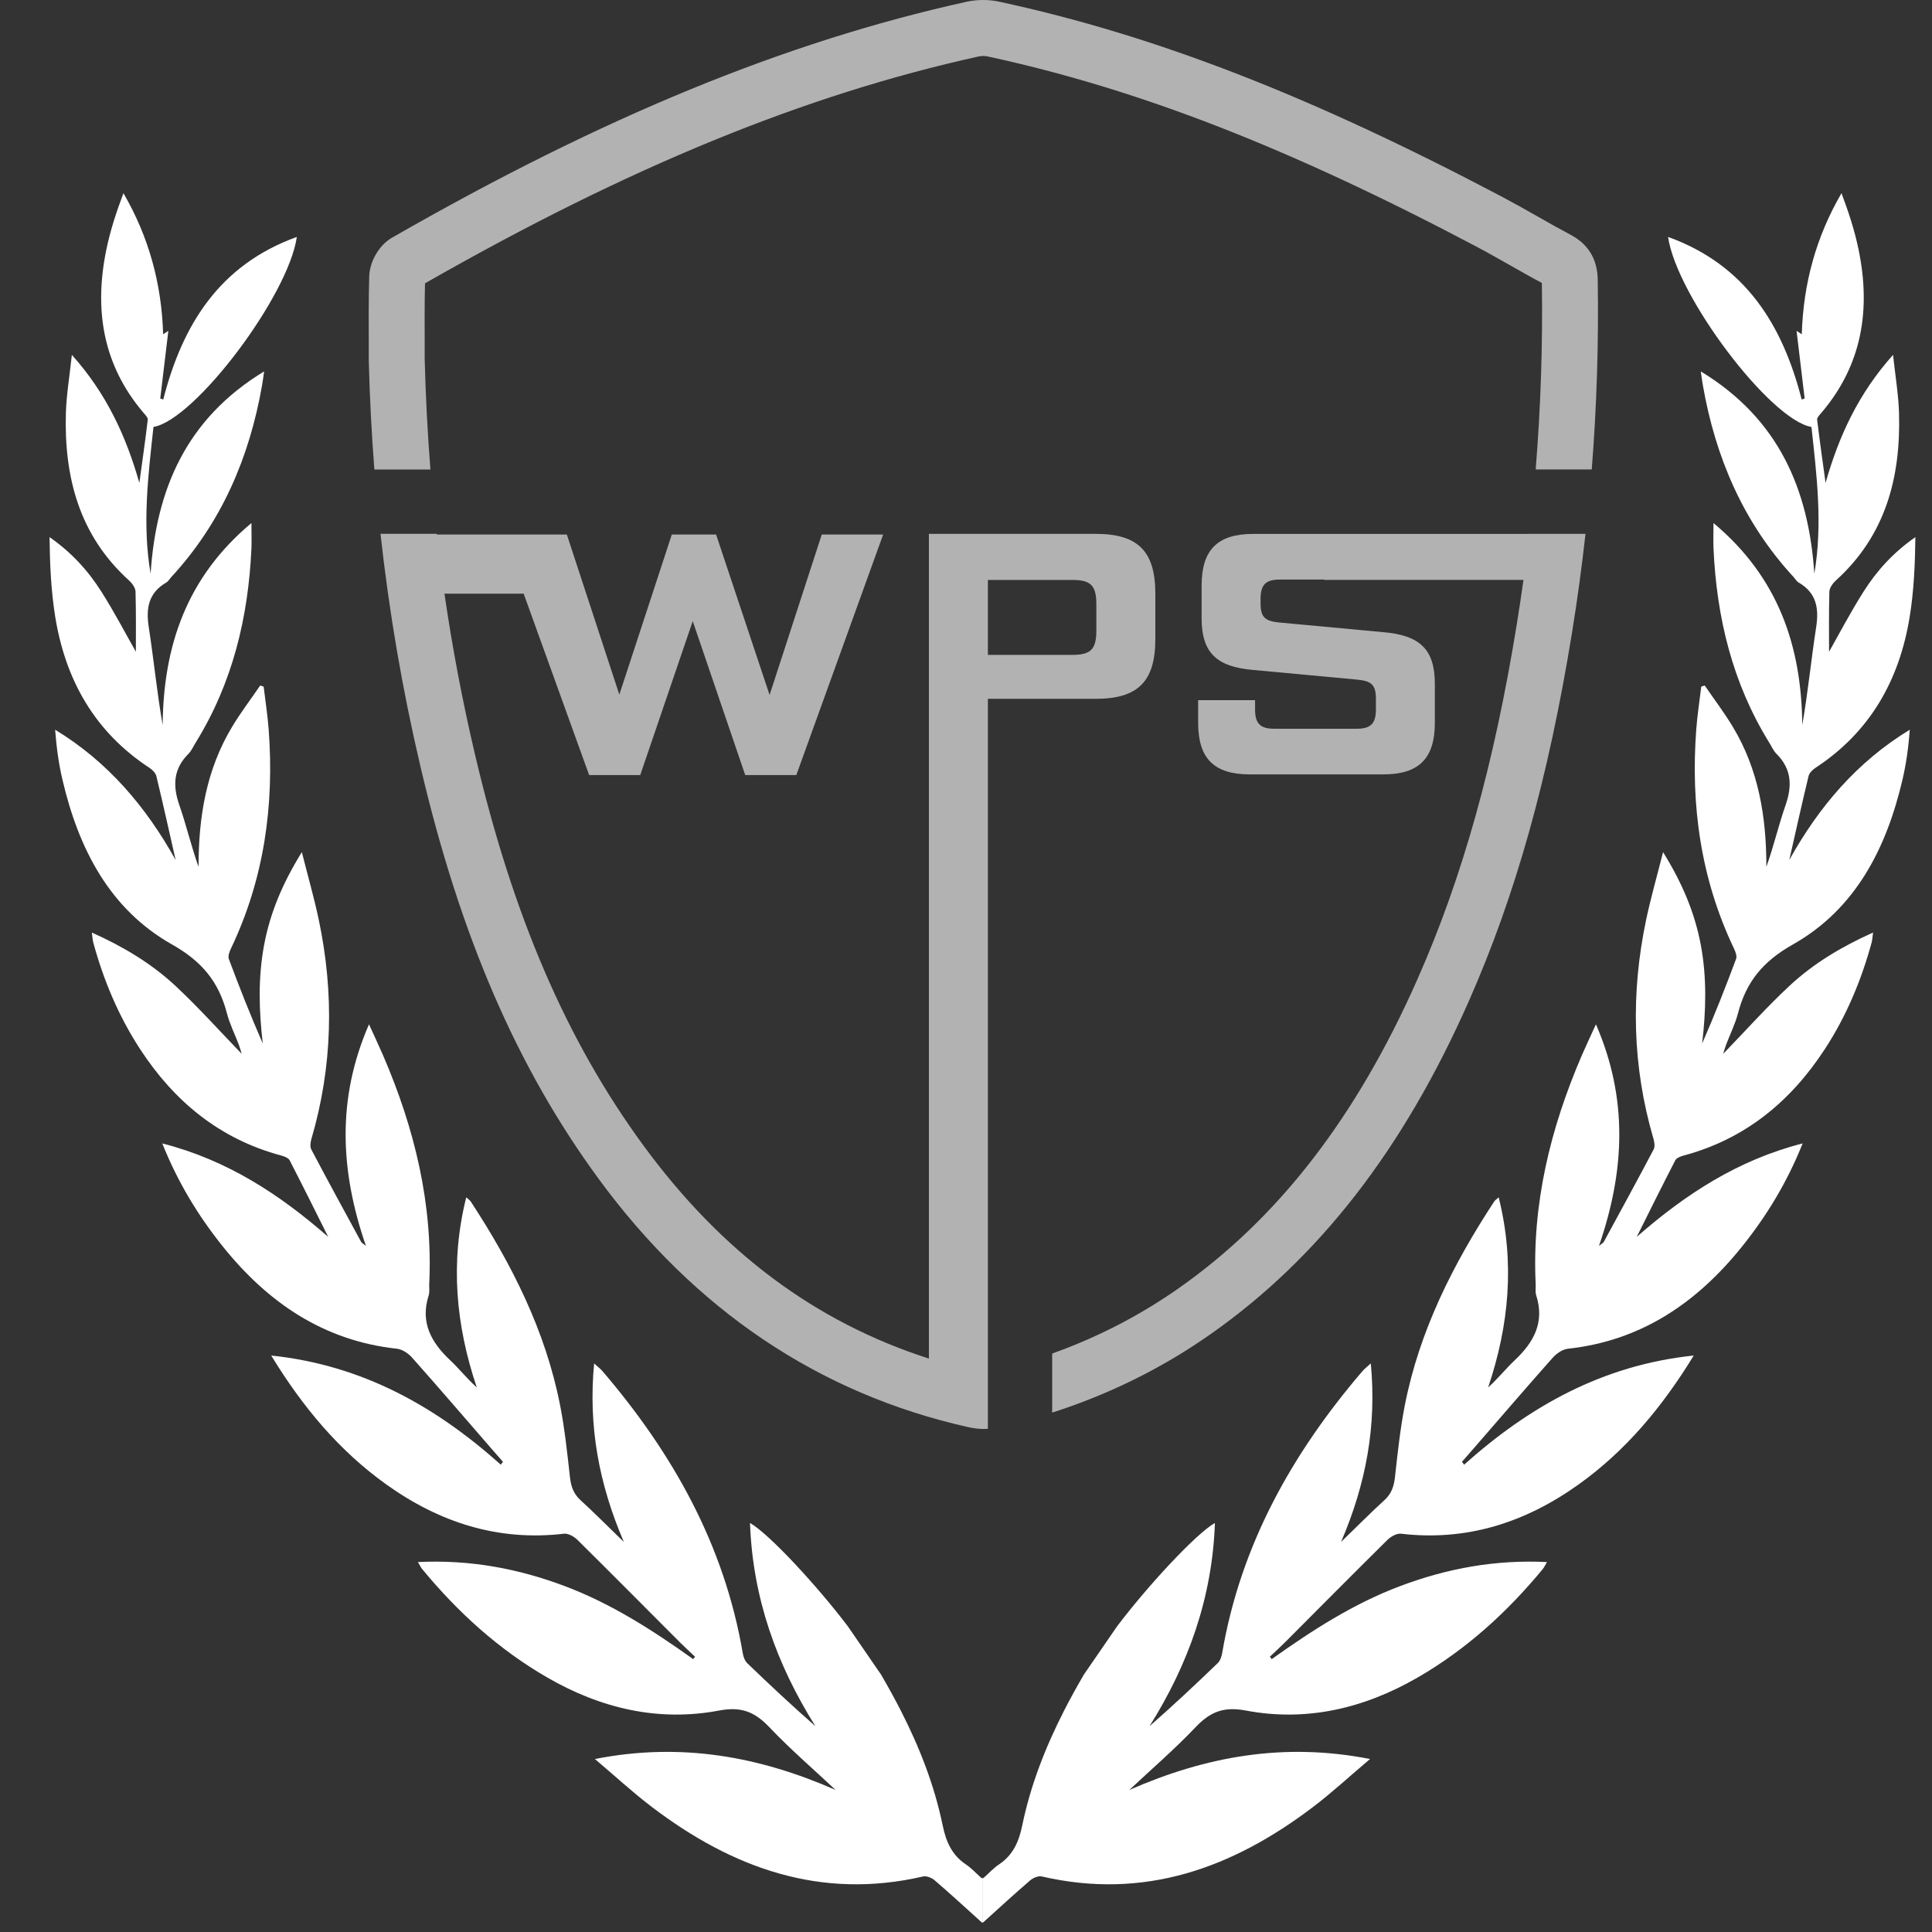
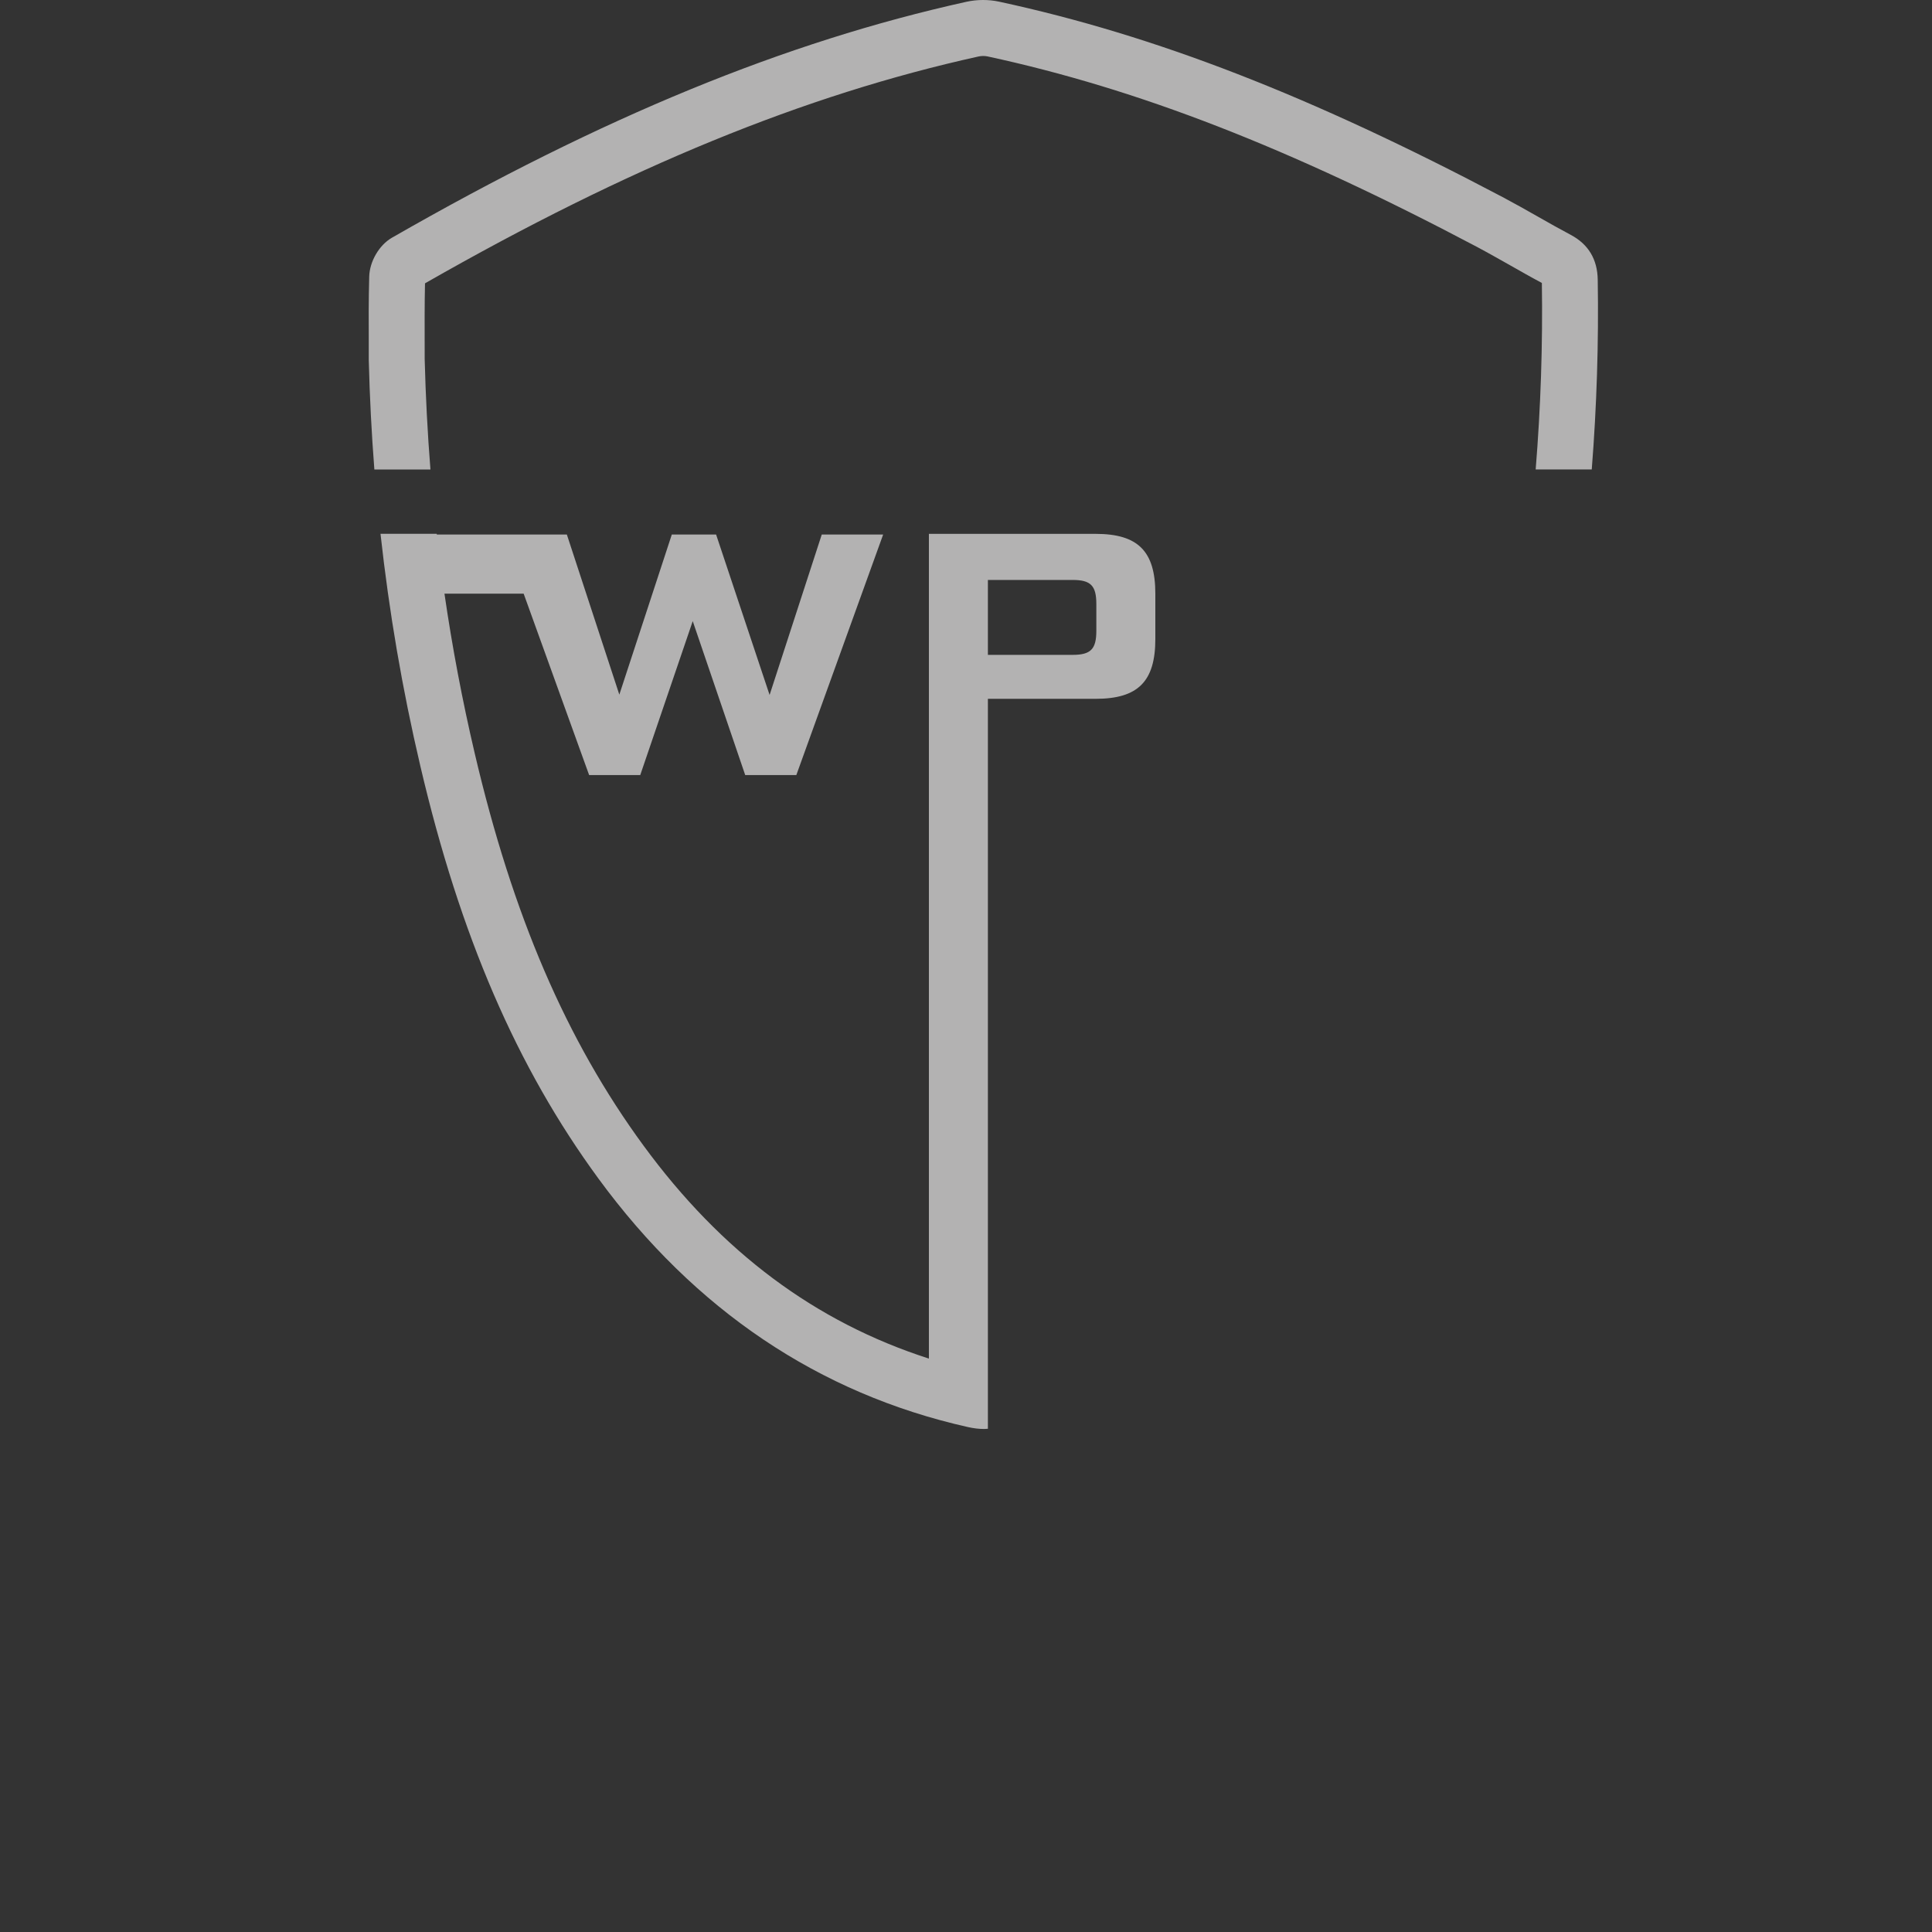
<svg xmlns="http://www.w3.org/2000/svg" width="117" height="117" viewBox="0 0 117 117" fill="none">
  <rect x="0" y="0" width="117" height="117" fill="#333333" stroke="none" />
-   <path d="M59.497 113.716C59.497 113.716 59.471 113.739 59.457 113.752C59.105 113.439 58.832 113.133 58.5 112.912C57.648 112.342 57.292 111.541 57.089 110.55C56.582 108.095 55.677 105.795 54.548 103.585C54.173 102.85 53.769 102.122 53.351 101.404L51.341 98.484C49.508 96.06 46.583 92.893 45.419 92.228C45.58 96.745 47.021 100.778 49.38 104.537C47.959 103.291 46.596 102.016 45.254 100.722C45.106 100.58 45.017 100.333 44.981 100.119C43.866 93.566 40.747 88.014 36.483 83.032C36.364 82.894 36.213 82.782 35.98 82.568C35.618 86.37 36.272 89.869 37.779 93.378C36.815 92.445 36.002 91.622 35.147 90.841C34.723 90.452 34.578 90.007 34.515 89.451C34.354 87.998 34.2 86.538 33.92 85.105C33.035 80.594 31.005 76.575 28.508 72.763C28.462 72.69 28.38 72.641 28.235 72.509C27.244 76.476 27.61 80.262 28.873 84.021C28.277 83.487 27.81 82.891 27.264 82.377C26.109 81.293 25.438 80.08 25.961 78.446C26.027 78.239 25.984 77.995 25.994 77.767C26.224 72.921 25.109 68.345 23.207 63.93C22.951 63.337 22.675 62.754 22.346 62.032C20.381 66.543 20.599 70.924 22.161 75.451C21.977 75.3 21.905 75.267 21.872 75.211C20.858 73.349 19.842 71.488 18.852 69.61C18.763 69.445 18.802 69.172 18.858 68.974C20.145 64.589 20.243 60.157 19.305 55.703C19.029 54.392 18.657 53.1 18.279 51.604C17.108 53.495 16.354 55.288 15.989 57.252C15.624 59.228 15.68 61.199 15.914 63.195C15.173 61.502 14.499 59.792 13.857 58.072C13.795 57.901 13.893 57.634 13.986 57.443C15.996 53.229 16.618 48.774 16.269 44.155C16.203 43.295 16.068 42.438 15.966 41.579C15.897 41.559 15.828 41.539 15.756 41.516C15.19 42.343 14.581 43.144 14.065 44C12.492 46.603 12.021 49.479 12.025 52.494C11.577 51.249 11.288 49.977 10.86 48.755C10.452 47.582 10.495 46.567 11.409 45.654C11.6 45.463 11.712 45.19 11.86 44.956C14.081 41.358 15.035 37.398 15.226 33.217C15.246 32.755 15.226 32.294 15.226 31.675C11.304 34.956 9.896 39.111 9.85 43.905C9.504 41.934 9.314 39.958 9.011 37.997C8.83 36.834 8.988 35.905 10.07 35.276C10.195 35.203 10.274 35.055 10.376 34.943C13.42 31.645 15.104 27.705 15.871 23.329C15.91 23.105 15.94 22.878 15.996 22.492C11.274 25.359 9.458 29.635 9.12 34.742C8.606 31.747 8.975 28.795 9.294 25.856C11.798 25.431 17.463 17.926 17.976 14.348C13.291 16.041 11.047 19.662 9.886 24.193C9.827 24.173 9.764 24.153 9.705 24.133C9.87 22.763 10.031 21.395 10.195 20.035C10.136 20.074 10.051 20.13 9.88 20.245C9.787 17.175 9.014 14.348 7.475 11.699C7.05 12.826 6.682 13.946 6.445 15.093C5.691 18.72 6.211 22.081 8.682 24.987C8.794 25.118 8.965 25.286 8.948 25.422C8.797 26.697 8.613 27.968 8.439 29.243C7.632 26.41 6.455 23.84 4.352 21.491C4.211 22.805 4.023 23.906 3.99 25.006C3.878 28.901 4.8 32.426 7.813 35.151C8.001 35.322 8.202 35.599 8.208 35.829C8.244 37.147 8.228 38.465 8.228 39.47C7.646 38.442 6.945 37.101 6.139 35.829C5.333 34.554 4.319 33.444 3 32.528C3.02 34.159 3.089 35.764 3.342 37.338C3.961 41.18 5.737 44.33 9.057 46.504C9.231 46.62 9.422 46.811 9.468 46.998C9.876 48.689 10.251 50.382 10.636 52.079C8.846 48.863 6.537 46.135 3.339 44.191C3.418 45.232 3.55 46.231 3.78 47.209C4.75 51.367 6.622 55.057 10.422 57.199C12.245 58.227 13.249 59.469 13.742 61.363C13.913 62.019 14.226 62.638 14.466 63.274C14.542 63.475 14.594 63.683 14.637 63.818C13.311 62.45 12.018 60.998 10.6 59.68C9.156 58.339 7.465 57.327 5.563 56.474C5.602 56.764 5.609 56.938 5.655 57.103C6.28 59.383 7.185 61.541 8.478 63.525C10.554 66.71 13.318 68.987 17.045 69.982C17.226 70.032 17.466 70.124 17.539 70.266C18.335 71.804 19.102 73.356 19.875 74.904C16.937 72.331 13.758 70.249 9.827 69.244C10.771 71.606 12.005 73.629 13.495 75.488C16.22 78.881 19.595 81.197 24.043 81.678C24.369 81.715 24.734 81.965 24.961 82.222C26.59 84.054 28.185 85.915 29.794 87.767C30.015 88.021 30.238 88.271 30.459 88.525C30.416 88.584 30.37 88.643 30.327 88.699C26.373 85.164 21.938 82.667 16.424 82.09C18.338 85.22 20.543 87.859 23.402 89.902C26.619 92.201 30.163 93.348 34.154 92.88C34.41 92.851 34.766 93.052 34.969 93.252C37.055 95.315 39.118 97.397 41.191 99.473C41.484 99.766 41.793 100.043 42.092 100.33C42.053 100.379 42.017 100.425 41.977 100.474C39.533 98.732 37.019 97.111 34.196 96.05C31.367 94.986 28.452 94.442 25.31 94.597C25.442 94.821 25.491 94.93 25.567 95.022C27.725 97.638 30.202 99.891 33.147 101.591C36.378 103.456 39.865 104.286 43.55 103.588C44.909 103.331 45.715 103.677 46.596 104.603C47.86 105.934 49.261 107.14 50.604 108.398C45.988 106.375 41.257 105.496 36.026 106.524C37.279 107.584 38.335 108.563 39.474 109.426C44.353 113.133 49.696 115.073 55.901 113.637C56.111 113.587 56.43 113.722 56.608 113.874C57.566 114.698 58.493 115.551 59.47 116.434C59.48 116.424 59.49 116.414 59.503 116.404V113.709L59.497 113.716Z" fill="white" />
-   <path d="M59.497 113.716C59.497 113.716 59.523 113.739 59.536 113.752C59.888 113.439 60.161 113.133 60.494 112.912C61.346 112.342 61.701 111.541 61.905 110.55C62.412 108.095 63.316 105.795 64.445 103.585C64.82 102.85 65.225 102.122 65.643 101.404L67.653 98.484C69.485 96.06 72.41 92.893 73.575 92.228C73.414 96.745 71.973 100.778 69.614 104.537C71.035 103.291 72.397 102.016 73.739 100.722C73.887 100.58 73.976 100.333 74.012 100.119C75.128 93.566 78.247 88.014 82.511 83.032C82.629 82.894 82.78 82.782 83.014 82.568C83.376 86.37 82.721 89.869 81.214 93.378C82.178 92.445 82.991 91.622 83.846 90.841C84.271 90.452 84.416 90.007 84.478 89.451C84.639 87.998 84.794 86.538 85.074 85.105C85.959 80.594 87.989 76.575 90.486 72.763C90.532 72.69 90.614 72.641 90.759 72.509C91.749 76.476 91.384 80.262 90.121 84.021C90.716 83.487 91.183 82.891 91.729 82.377C92.884 81.293 93.555 80.08 93.032 78.446C92.966 78.239 93.009 77.995 92.999 77.767C92.769 72.921 93.884 68.345 95.786 63.93C96.043 63.337 96.319 62.754 96.648 62.032C98.612 66.543 98.395 70.924 96.832 75.451C97.016 75.3 97.089 75.267 97.122 75.211C98.135 73.349 99.152 71.488 100.142 69.61C100.231 69.445 100.191 69.172 100.135 68.974C98.849 64.589 98.75 60.157 99.688 55.703C99.964 54.392 100.336 53.1 100.714 51.604C101.886 53.495 102.639 55.288 103.004 57.252C103.37 59.228 103.314 61.199 103.08 63.195C103.82 61.502 104.495 59.792 105.136 58.072C105.199 57.901 105.1 57.634 105.008 57.443C102.998 53.229 102.376 48.774 102.725 44.155C102.79 43.295 102.925 42.438 103.027 41.579C103.096 41.559 103.166 41.539 103.238 41.516C103.804 42.343 104.412 43.144 104.929 44C106.502 46.603 106.972 49.479 106.969 52.494C107.416 51.249 107.706 49.977 108.134 48.755C108.541 47.582 108.499 46.567 107.584 45.654C107.393 45.463 107.281 45.19 107.133 44.956C104.913 41.358 103.958 37.398 103.768 33.217C103.748 32.755 103.768 32.294 103.768 31.675C107.689 34.956 109.098 39.111 109.144 43.905C109.489 41.934 109.68 39.958 109.983 37.997C110.163 36.834 110.006 35.905 108.923 35.276C108.798 35.203 108.719 35.055 108.617 34.943C105.574 31.645 103.889 27.705 103.123 23.329C103.083 23.105 103.054 22.878 102.998 22.492C107.719 25.359 109.535 29.635 109.874 34.742C110.387 31.747 110.019 28.795 109.7 25.856C107.196 25.431 101.53 17.926 101.017 14.348C105.702 16.041 107.946 19.662 109.107 24.193C109.167 24.173 109.229 24.153 109.288 24.133C109.124 22.763 108.963 21.395 108.798 20.035C108.857 20.074 108.943 20.13 109.114 20.245C109.206 17.175 109.979 14.348 111.519 11.699C111.943 12.826 112.312 13.946 112.549 15.093C113.302 18.72 112.782 22.081 110.312 24.987C110.2 25.118 110.029 25.286 110.045 25.422C110.196 26.697 110.381 27.968 110.555 29.243C111.361 26.41 112.539 23.84 114.641 21.491C114.783 22.805 114.97 23.906 115.003 25.006C115.115 28.901 114.194 32.426 111.18 35.151C110.993 35.322 110.792 35.599 110.785 35.829C110.749 37.147 110.766 38.465 110.766 39.47C111.348 38.442 112.049 37.101 112.855 35.829C113.661 34.554 114.674 33.444 115.993 32.528C115.974 34.159 115.905 35.764 115.651 37.338C115.033 41.18 113.256 44.33 109.936 46.504C109.762 46.62 109.571 46.811 109.525 46.998C109.117 48.689 108.742 50.382 108.357 52.079C110.147 48.863 112.457 46.135 115.655 44.191C115.576 45.232 115.444 46.231 115.214 47.209C114.243 51.367 112.371 55.057 108.571 57.199C106.748 58.227 105.745 59.469 105.251 61.363C105.08 62.019 104.768 62.638 104.528 63.274C104.452 63.475 104.399 63.683 104.357 63.818C105.682 62.45 106.975 60.998 108.393 59.68C109.838 58.339 111.529 57.327 113.431 56.474C113.391 56.764 113.384 56.938 113.338 57.103C112.713 59.383 111.809 61.541 110.516 63.525C108.44 66.71 105.676 68.987 101.948 69.982C101.767 70.032 101.527 70.124 101.455 70.266C100.659 71.804 99.892 73.356 99.119 74.904C102.057 72.331 105.235 70.249 109.167 69.244C108.222 71.606 106.989 73.629 105.498 75.488C102.774 78.881 99.398 81.197 94.95 81.678C94.625 81.715 94.259 81.965 94.032 82.222C92.404 84.054 90.808 85.915 89.199 87.767C88.979 88.021 88.755 88.271 88.535 88.525C88.578 88.584 88.624 88.643 88.666 88.699C92.621 85.164 97.056 82.667 102.57 82.09C100.655 85.22 98.451 87.859 95.592 89.902C92.374 92.201 88.831 93.348 84.84 92.88C84.583 92.851 84.228 93.052 84.024 93.252C81.938 95.315 79.875 97.397 77.803 99.473C77.51 99.766 77.201 100.043 76.901 100.33C76.941 100.379 76.977 100.425 77.016 100.474C79.461 98.732 81.974 97.111 84.797 96.05C87.627 94.986 90.542 94.442 93.684 94.597C93.552 94.821 93.503 94.93 93.427 95.022C91.269 97.638 88.791 99.891 85.847 101.591C82.616 103.456 79.129 104.286 75.444 103.588C74.085 103.331 73.279 103.677 72.397 104.603C71.134 105.934 69.732 107.14 68.39 108.398C73.006 106.375 77.737 105.496 82.968 106.524C81.714 107.584 80.658 108.563 79.52 109.426C74.641 113.133 69.298 115.073 63.093 113.637C62.882 113.587 62.563 113.722 62.385 113.874C61.428 114.698 60.5 115.551 59.523 116.434C59.513 116.424 59.503 116.414 59.49 116.404V113.709L59.497 113.716Z" fill="white" />
-   <path d="M22.332 21.771V21.814C22.388 24.051 22.503 26.255 22.671 28.433H26.067C25.892 26.232 25.777 24.008 25.718 21.748C25.718 21.438 25.718 21.105 25.718 20.746C25.715 19.702 25.708 18.424 25.738 17.158C38.056 10.118 48.715 5.749 59.26 3.42C59.428 3.383 59.638 3.38 59.803 3.416C68.942 5.39 78.076 8.945 89.41 14.934C90.088 15.294 90.775 15.686 91.443 16.061C92.072 16.417 92.716 16.786 93.374 17.135C93.43 20.891 93.305 24.667 92.999 28.43H96.395C96.697 24.598 96.819 20.756 96.757 16.934C96.737 15.699 96.187 14.79 95.128 14.226C94.457 13.87 93.776 13.485 93.115 13.109C92.427 12.717 91.713 12.315 90.992 11.933C79.365 5.795 69.966 2.144 60.51 0.102C59.872 -0.037 59.168 -0.033 58.526 0.108C47.547 2.537 36.493 7.077 23.734 14.397C22.961 14.842 22.382 15.834 22.359 16.756C22.319 18.176 22.326 19.61 22.332 20.759C22.332 21.119 22.332 21.458 22.332 21.768V21.771Z" fill="#B3B2B2" />
-   <path d="M92.611 32.334H75.885C73.743 32.334 72.769 33.289 72.769 35.454V37.45C72.769 39.552 73.703 40.383 75.885 40.571L82.159 41.154C83.054 41.236 83.323 41.467 83.323 42.32V42.966C83.323 43.819 83.011 44.132 82.159 44.132H77.171C76.319 44.132 76.006 43.819 76.006 42.966V42.402H72.558V43.776C72.558 45.941 73.535 46.896 75.674 46.896H83.777C85.916 46.896 86.893 45.941 86.893 43.776V41.404C86.893 39.302 85.959 38.472 83.777 38.284L77.503 37.701C76.608 37.618 76.339 37.388 76.339 36.535V36.264C76.339 35.411 76.651 35.098 77.503 35.098H80.195V35.118H92.259C92.134 36.011 92.002 36.9 91.858 37.786C90.479 46.297 88.568 53.127 85.844 59.291C82.149 67.65 77.418 73.774 71.384 78.011C69.025 79.668 66.459 80.99 63.718 81.968V85.546C67.172 84.439 70.394 82.848 73.325 80.785C79.879 76.183 84.985 69.6 88.936 60.661C91.782 54.227 93.769 47.13 95.197 38.33C95.52 36.34 95.793 34.337 96.016 32.33H92.611V32.334Z" fill="#B3B2B2" />
+   <path d="M22.332 21.771V21.814C22.388 24.051 22.503 26.255 22.671 28.433H26.067C25.892 26.232 25.777 24.008 25.718 21.748C25.715 19.702 25.708 18.424 25.738 17.158C38.056 10.118 48.715 5.749 59.26 3.42C59.428 3.383 59.638 3.38 59.803 3.416C68.942 5.39 78.076 8.945 89.41 14.934C90.088 15.294 90.775 15.686 91.443 16.061C92.072 16.417 92.716 16.786 93.374 17.135C93.43 20.891 93.305 24.667 92.999 28.43H96.395C96.697 24.598 96.819 20.756 96.757 16.934C96.737 15.699 96.187 14.79 95.128 14.226C94.457 13.87 93.776 13.485 93.115 13.109C92.427 12.717 91.713 12.315 90.992 11.933C79.365 5.795 69.966 2.144 60.51 0.102C59.872 -0.037 59.168 -0.033 58.526 0.108C47.547 2.537 36.493 7.077 23.734 14.397C22.961 14.842 22.382 15.834 22.359 16.756C22.319 18.176 22.326 19.61 22.332 20.759C22.332 21.119 22.332 21.458 22.332 21.768V21.771Z" fill="#B3B2B2" />
  <path d="M59.826 83.102V42.32H66.35C68.906 42.32 69.966 41.279 69.966 38.699V35.951C69.966 33.372 68.906 32.33 66.35 32.33H56.253V82.275C49.37 80.061 43.691 75.82 38.97 69.376C34.298 63.001 31.051 55.453 28.748 45.618C27.995 42.409 27.389 39.197 26.916 35.951H31.712L35.677 46.936H38.773L41.951 37.615L45.129 46.936H48.225L53.483 32.37H49.765L46.606 42.086L43.366 32.37H40.684L37.506 42.066L34.328 32.37H26.452C26.452 32.37 26.452 32.344 26.448 32.327H23.043C23.566 37.075 24.362 41.733 25.455 46.389C27.866 56.681 31.294 64.622 36.243 71.376C42.073 79.332 49.594 84.393 58.592 86.416C58.951 86.498 59.286 86.538 59.602 86.538C59.678 86.538 59.754 86.531 59.826 86.525V83.095V83.102ZM59.826 35.121H64.958C66.061 35.121 66.393 35.474 66.393 36.577V38.202C66.393 39.305 66.061 39.658 64.958 39.658H59.826V35.121Z" fill="#B3B2B2" />
</svg>